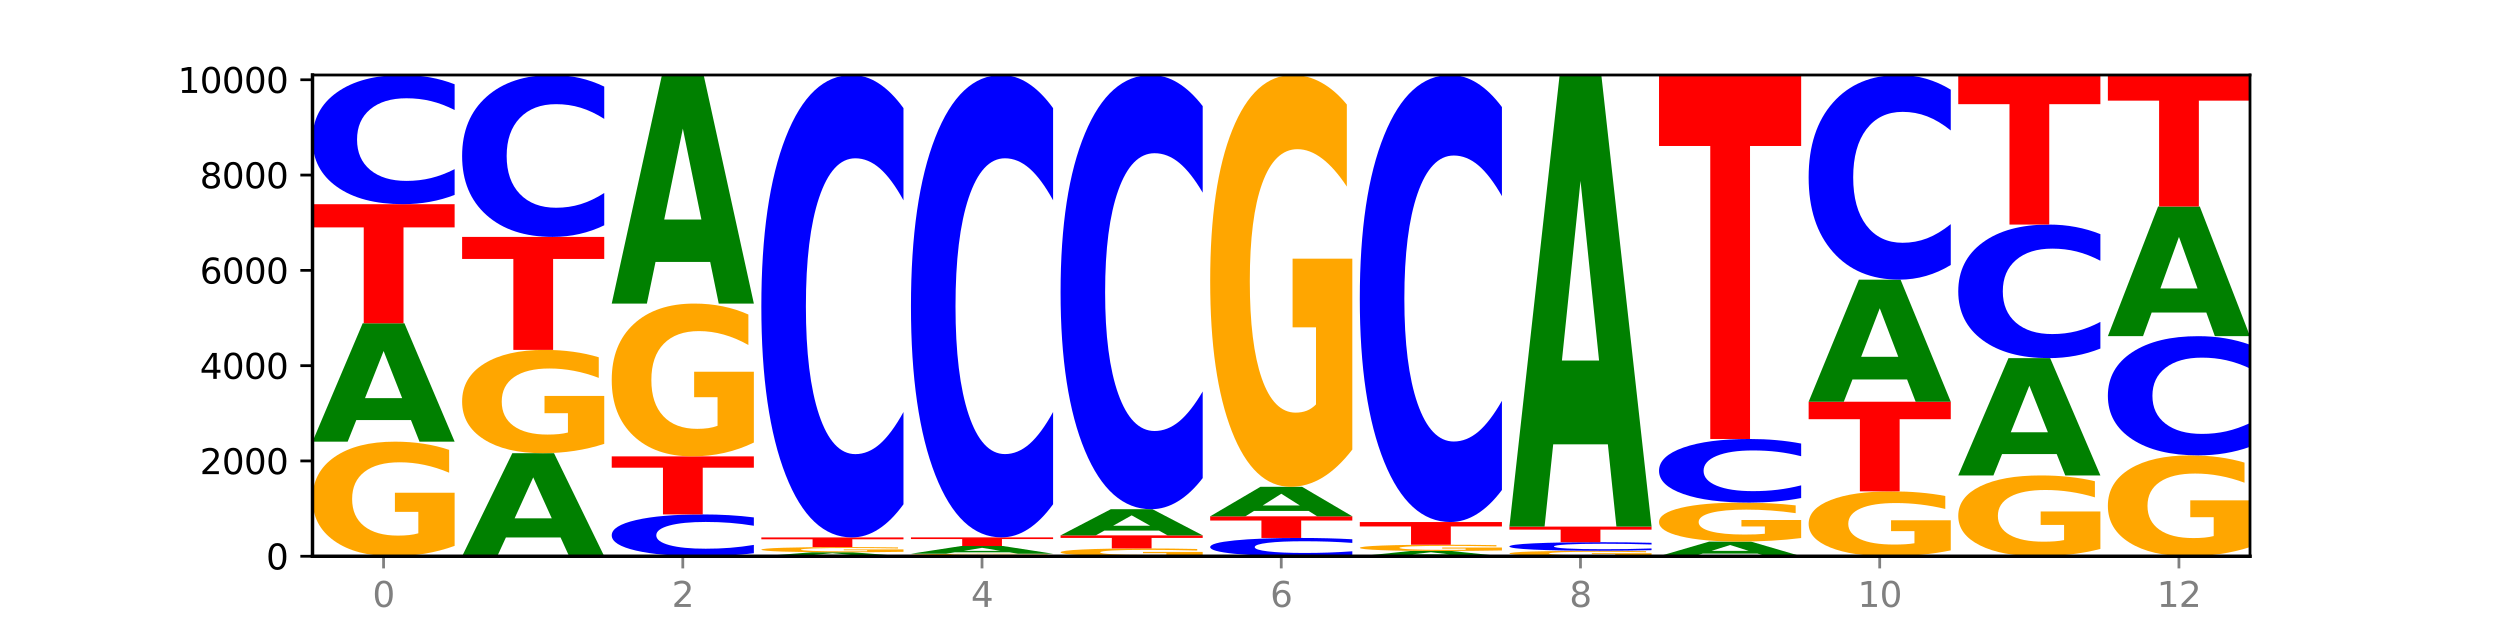
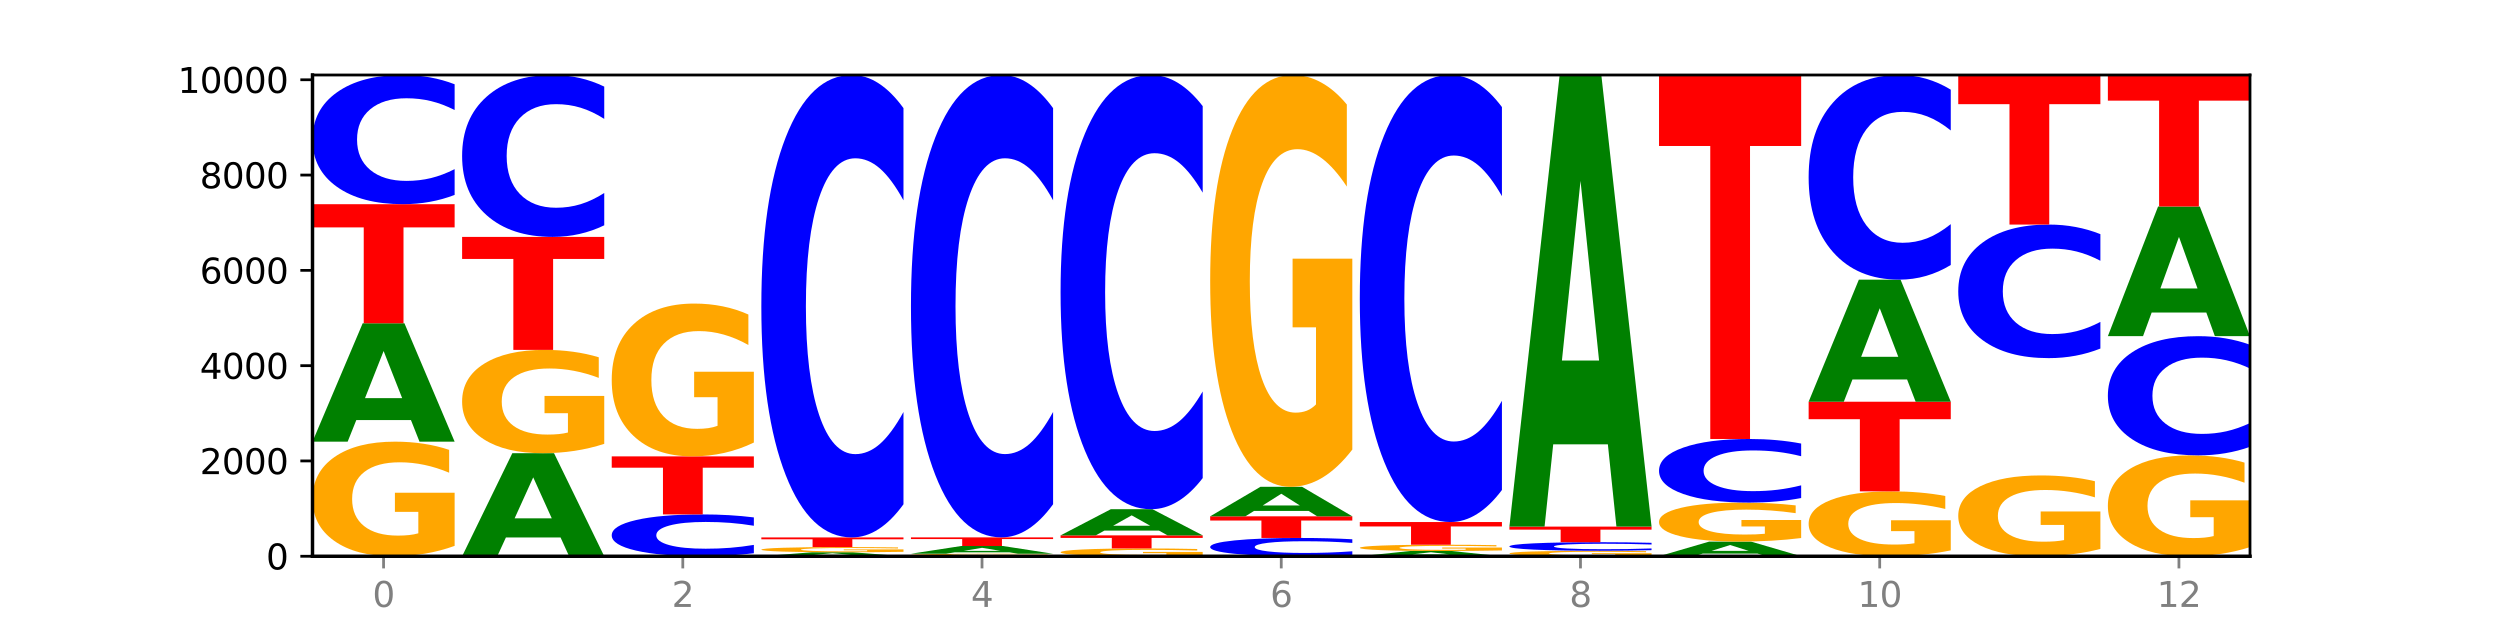
<svg xmlns="http://www.w3.org/2000/svg" xmlns:xlink="http://www.w3.org/1999/xlink" width="720pt" height="180pt" viewBox="0 0 720 180" version="1.1">
  <defs>
    <style type="text/css">*{stroke-linejoin: round; stroke-linecap: butt}</style>
  </defs>
  <g id="figure_1">
    <g id="patch_1">
      <path d="M 0 180  L 720 180  L 720 0  L 0 0  z " style="fill: #ffffff" />
    </g>
    <g id="axes_1">
      <g id="patch_2">
-         <path d="M 90 160.2  L 648 160.2  L 648 21.6  L 90 21.6  z " style="fill: #ffffff" />
+         <path d="M 90 160.2  L 648 160.2  L 648 21.6  L 90 21.6  " style="fill: #ffffff" />
      </g>
      <g id="line2d_1">
        <path d="M 90 160.2  L 648 160.2  " clip-path="url(#p9b2e9db6f7)" style="fill: none; stroke: #000000; stroke-width: 0.5; stroke-linecap: square" />
      </g>
      <g id="patch_3">
        <path d="M 130.934 157.214  Q 126.806 158.707 122.366 159.457  Q 117.926 160.2 113.192 160.2  Q 102.495 160.2 96.247 155.755  Q 90 151.31 90 143.709  Q 90 136.019 96.358 131.608  Q 102.724 127.197 113.797 127.197  Q 118.063 127.197 121.971 127.797  Q 125.889 128.39 129.356 129.562  L 129.356 136.141  Q 125.779 134.635 122.237 133.891  Q 118.696 133.142 115.137 133.142  Q 108.55 133.142 104.981 135.882  Q 101.412 138.616 101.412 143.709  Q 101.412 148.754 104.853 151.508  Q 108.293 154.255 114.623 154.255  Q 116.348 154.255 117.825 154.098  Q 119.302 153.935 120.476 153.594  L 120.476 147.417  L 113.733 147.417  L 113.733 141.916  L 130.934 141.916  L 130.934 157.214  z " clip-path="url(#p9b2e9db6f7)" style="fill: #ffa600" />
      </g>
      <g id="patch_4">
        <path d="M 118.355 120.985  L 102.613 120.985  L 100.127 127.197  L 90 127.197  L 104.462 93.096  L 116.472 93.096  L 130.934 127.197  L 120.816 127.197  L 118.355 120.985  z M 105.123 114.655  L 115.819 114.655  L 110.48 101.091  L 105.123 114.655  z " clip-path="url(#p9b2e9db6f7)" style="fill: #008000" />
      </g>
      <g id="patch_5">
        <path d="M 90 58.802  L 130.934 58.802  L 130.934 65.491  L 116.208 65.491  L 116.208 93.096  L 104.755 93.096  L 104.755 65.491  L 90 65.491  L 90 58.802  z " clip-path="url(#p9b2e9db6f7)" style="fill: #ff0000" />
      </g>
      <g id="patch_6">
        <path d="M 130.934 56.136  Q 127.51 57.458 123.808 58.126  Q 120.105 58.802 116.073 58.802  Q 104.047 58.802 97.024 53.792  Q 90 48.781 90 40.213  Q 90 31.613 97.024 26.611  Q 104.047 21.6 116.073 21.6  Q 120.105 21.6 123.808 22.276  Q 127.51 22.945 130.934 24.267  L 130.934 31.683  Q 127.479 29.93 124.127 29.116  Q 120.776 28.301 117.073 28.301  Q 110.431 28.301 106.625 31.475  Q 102.83 34.641 102.83 40.213  Q 102.83 45.761 106.625 48.935  Q 110.431 52.101 117.073 52.101  Q 120.776 52.101 124.127 51.287  Q 127.479 50.464 130.934 48.712  L 130.934 56.136  z " clip-path="url(#p9b2e9db6f7)" style="fill: #0000ff" />
      </g>
      <g id="patch_7">
        <path d="M 161.444 154.793  L 145.701 154.793  L 143.216 160.2  L 133.089 160.2  L 147.551 130.518  L 159.561 130.518  L 174.023 160.2  L 163.905 160.2  L 161.444 154.793  z M 148.212 149.284  L 158.908 149.284  L 153.569 137.477  L 148.212 149.284  z " clip-path="url(#p9b2e9db6f7)" style="fill: #008000" />
      </g>
      <g id="patch_8">
        <path d="M 174.023 127.826  Q 169.895 129.172 165.455 129.848  Q 161.014 130.518 156.281 130.518  Q 145.584 130.518 139.336 126.511  Q 133.089 122.504 133.089 115.651  Q 133.089 108.719 139.446 104.743  Q 145.813 100.767 156.886 100.767  Q 161.152 100.767 165.06 101.307  Q 168.977 101.842 172.445 102.899  L 172.445 108.83  Q 168.867 107.472 165.326 106.802  Q 161.785 106.126 158.226 106.126  Q 151.639 106.126 148.07 108.596  Q 144.501 111.061 144.501 115.651  Q 144.501 120.199 147.941 122.682  Q 151.382 125.159 157.712 125.159  Q 159.437 125.159 160.914 125.017  Q 162.391 124.87 163.565 124.563  L 163.565 118.995  L 156.822 118.995  L 156.822 114.035  L 174.023 114.035  L 174.023 127.826  z " clip-path="url(#p9b2e9db6f7)" style="fill: #ffa600" />
      </g>
      <g id="patch_9">
        <path d="M 133.089 68.23  L 174.023 68.23  L 174.023 74.576  L 159.296 74.576  L 159.296 100.767  L 147.844 100.767  L 147.844 74.576  L 133.089 74.576  L 133.089 68.23  z " clip-path="url(#p9b2e9db6f7)" style="fill: #ff0000" />
      </g>
      <g id="patch_10">
        <path d="M 174.023 64.888  Q 170.599 66.544 166.897 67.382  Q 163.194 68.23 159.161 68.23  Q 147.136 68.23 140.112 61.95  Q 133.089 55.669 133.089 44.929  Q 133.089 34.151 140.112 27.88  Q 147.136 21.6 159.161 21.6  Q 163.194 21.6 166.897 22.448  Q 170.599 23.286 174.023 24.942  L 174.023 34.238  Q 170.568 32.041 167.216 31.02  Q 163.864 29.999 160.162 29.999  Q 153.52 29.999 149.714 33.978  Q 145.919 37.946 145.919 44.929  Q 145.919 51.884 149.714 55.862  Q 153.52 59.831 160.162 59.831  Q 163.864 59.831 167.216 58.81  Q 170.568 57.779 174.023 55.583  L 174.023 64.888  z " clip-path="url(#p9b2e9db6f7)" style="fill: #0000ff" />
      </g>
      <g id="patch_11">
        <path d="M 217.112 159.336  Q 213.688 159.764 209.985 159.981  Q 206.283 160.2 202.25 160.2  Q 190.225 160.2 183.201 158.577  Q 176.178 156.955 176.178 154.179  Q 176.178 151.394 183.201 149.774  Q 190.225 148.151 202.25 148.151  Q 206.283 148.151 209.985 148.37  Q 213.688 148.587 217.112 149.015  L 217.112 151.417  Q 213.657 150.849 210.305 150.586  Q 206.953 150.322 203.251 150.322  Q 196.609 150.322 192.803 151.35  Q 189.008 152.375 189.008 154.179  Q 189.008 155.976 192.803 157.004  Q 196.609 158.03 203.251 158.03  Q 206.953 158.03 210.305 157.766  Q 213.657 157.5 217.112 156.932  L 217.112 159.336  z " clip-path="url(#p9b2e9db6f7)" style="fill: #0000ff" />
      </g>
      <g id="patch_12">
        <path d="M 176.178 131.437  L 217.112 131.437  L 217.112 134.697  L 202.385 134.697  L 202.385 148.151  L 190.933 148.151  L 190.933 134.697  L 176.178 134.697  L 176.178 131.437  z " clip-path="url(#p9b2e9db6f7)" style="fill: #ff0000" />
      </g>
      <g id="patch_13">
        <path d="M 217.112 127.455  Q 212.984 129.446 208.543 130.446  Q 204.103 131.437 199.369 131.437  Q 188.673 131.437 182.425 125.51  Q 176.178 119.583 176.178 109.446  Q 176.178 99.192 182.535 93.31  Q 188.902 87.428 199.975 87.428  Q 204.241 87.428 208.149 88.228  Q 212.066 89.019 215.534 90.583  L 215.534 99.355  Q 211.956 97.346 208.415 96.355  Q 204.874 95.355 201.314 95.355  Q 194.727 95.355 191.159 99.01  Q 187.59 102.655 187.59 109.446  Q 187.59 116.173 191.03 119.846  Q 194.471 123.51 200.801 123.51  Q 202.525 123.51 204.002 123.301  Q 205.479 123.083 206.654 122.628  L 206.654 114.392  L 199.911 114.392  L 199.911 107.055  L 217.112 107.055  L 217.112 127.455  z " clip-path="url(#p9b2e9db6f7)" style="fill: #ffa600" />
      </g>
      <g id="patch_14">
-         <path d="M 204.533 75.436  L 188.79 75.436  L 186.304 87.428  L 176.178 87.428  L 190.64 21.6  L 202.65 21.6  L 217.112 87.428  L 206.993 87.428  L 204.533 75.436  z M 191.301 63.219  L 201.997 63.219  L 196.657 37.034  L 191.301 63.219  z " clip-path="url(#p9b2e9db6f7)" style="fill: #008000" />
-       </g>
+         </g>
      <g id="patch_15">
        <path d="M 247.622 159.993  L 231.879 159.993  L 229.393 160.2  L 219.266 160.2  L 233.729 159.061  L 245.739 159.061  L 260.201 160.2  L 250.082 160.2  L 247.622 159.993  z M 234.39 159.781  L 245.086 159.781  L 239.746 159.328  L 234.39 159.781  z " clip-path="url(#p9b2e9db6f7)" style="fill: #008000" />
      </g>
      <g id="patch_16">
        <path d="M 260.201 158.924  Q 256.072 158.993 251.632 159.027  Q 247.192 159.061 242.458 159.061  Q 231.761 159.061 225.514 158.858  Q 219.266 158.654 219.266 158.307  Q 219.266 157.955 225.624 157.753  Q 231.991 157.552 243.064 157.552  Q 247.33 157.552 251.238 157.579  Q 255.155 157.606 258.623 157.66  L 258.623 157.961  Q 255.045 157.892 251.504 157.858  Q 247.963 157.823 244.403 157.823  Q 237.816 157.823 234.248 157.949  Q 230.679 158.074 230.679 158.307  Q 230.679 158.537 234.119 158.663  Q 237.559 158.789 243.889 158.789  Q 245.614 158.789 247.091 158.782  Q 248.568 158.774 249.742 158.759  L 249.742 158.476  L 243 158.476  L 243 158.225  L 260.201 158.225  L 260.201 158.924  z " clip-path="url(#p9b2e9db6f7)" style="fill: #ffa600" />
      </g>
      <g id="patch_17">
        <path d="M 219.266 154.78  L 260.201 154.78  L 260.201 155.32  L 245.474 155.32  L 245.474 157.552  L 234.022 157.552  L 234.022 155.32  L 219.266 155.32  L 219.266 154.78  z " clip-path="url(#p9b2e9db6f7)" style="fill: #ff0000" />
      </g>
      <g id="patch_18">
        <path d="M 260.201 145.233  Q 256.777 149.965 253.074 152.359  Q 249.372 154.78 245.339 154.78  Q 233.313 154.78 226.29 136.843  Q 219.266 118.905 219.266 88.231  Q 219.266 57.446 226.29 39.537  Q 233.313 21.6 245.339 21.6  Q 249.372 21.6 253.074 24.021  Q 256.777 26.414 260.201 31.146  L 260.201 57.694  Q 256.746 51.422 253.394 48.506  Q 250.042 45.589 246.339 45.589  Q 239.697 45.589 235.892 56.951  Q 232.096 68.286 232.096 88.231  Q 232.096 108.094 235.892 119.456  Q 239.697 130.79 246.339 130.79  Q 250.042 130.79 253.394 127.874  Q 256.746 124.93 260.201 118.658  L 260.201 145.233  z " clip-path="url(#p9b2e9db6f7)" style="fill: #0000ff" />
      </g>
      <g id="patch_19">
        <path d="M 303.29 160.134  Q 299.161 160.167 294.721 160.184  Q 290.281 160.2 285.547 160.2  Q 274.85 160.2 268.603 160.102  Q 262.355 160.004 262.355 159.837  Q 262.355 159.667 268.713 159.57  Q 275.08 159.473 286.153 159.473  Q 290.418 159.473 294.327 159.486  Q 298.244 159.499 301.712 159.525  L 301.712 159.67  Q 298.134 159.637 294.593 159.62  Q 291.051 159.604 287.492 159.604  Q 280.905 159.604 277.336 159.664  Q 273.768 159.724 273.768 159.837  Q 273.768 159.948 277.208 160.008  Q 280.648 160.069 286.978 160.069  Q 288.703 160.069 290.18 160.066  Q 291.657 160.062 292.831 160.054  L 292.831 159.918  L 286.088 159.918  L 286.088 159.797  L 303.29 159.797  L 303.29 160.134  z " clip-path="url(#p9b2e9db6f7)" style="fill: #ffa600" />
      </g>
      <g id="patch_20">
        <path d="M 290.71 159.068  L 274.968 159.068  L 272.482 159.473  L 262.355 159.473  L 276.817 157.25  L 288.827 157.25  L 303.29 159.473  L 293.171 159.473  L 290.71 159.068  z M 277.479 158.655  L 288.175 158.655  L 282.835 157.771  L 277.479 158.655  z " clip-path="url(#p9b2e9db6f7)" style="fill: #008000" />
      </g>
      <g id="patch_21">
        <path d="M 262.355 154.766  L 303.29 154.766  L 303.29 155.25  L 288.563 155.25  L 288.563 157.25  L 277.111 157.25  L 277.111 155.25  L 262.355 155.25  L 262.355 154.766  z " clip-path="url(#p9b2e9db6f7)" style="fill: #ff0000" />
      </g>
      <g id="patch_22">
        <path d="M 303.29 145.221  Q 299.865 149.952 296.163 152.345  Q 292.46 154.766 288.428 154.766  Q 276.402 154.766 269.379 136.831  Q 262.355 118.895 262.355 88.224  Q 262.355 57.443 269.379 39.535  Q 276.402 21.6 288.428 21.6  Q 292.46 21.6 296.163 24.021  Q 299.865 26.414 303.29 31.145  L 303.29 57.69  Q 299.835 51.419 296.483 48.503  Q 293.131 45.587 289.428 45.587  Q 282.786 45.587 278.981 56.948  Q 275.185 68.281 275.185 88.224  Q 275.185 108.085 278.981 119.446  Q 282.786 130.779 289.428 130.779  Q 293.131 130.779 296.483 127.863  Q 299.835 124.92 303.29 118.648  L 303.29 145.221  z " clip-path="url(#p9b2e9db6f7)" style="fill: #0000ff" />
      </g>
      <g id="patch_23">
        <path d="M 346.378 159.996  Q 342.25 160.098 337.81 160.149  Q 333.37 160.2 328.636 160.2  Q 317.939 160.2 311.692 159.897  Q 305.444 159.594 305.444 159.075  Q 305.444 158.551 311.802 158.25  Q 318.168 157.949 329.241 157.949  Q 333.507 157.949 337.415 157.99  Q 341.333 158.031 344.8 158.111  L 344.8 158.559  Q 341.223 158.457 337.681 158.406  Q 334.14 158.355 330.581 158.355  Q 323.994 158.355 320.425 158.542  Q 316.856 158.728 316.856 159.075  Q 316.856 159.419 320.297 159.607  Q 323.737 159.795 330.067 159.795  Q 331.792 159.795 333.269 159.784  Q 334.746 159.773 335.92 159.75  L 335.92 159.328  L 329.177 159.328  L 329.177 158.953  L 346.378 158.953  L 346.378 159.996  z " clip-path="url(#p9b2e9db6f7)" style="fill: #ffa600" />
      </g>
      <g id="patch_24">
        <path d="M 305.444 154.189  L 346.378 154.189  L 346.378 154.923  L 331.652 154.923  L 331.652 157.949  L 320.199 157.949  L 320.199 154.923  L 305.444 154.923  L 305.444 154.189  z " clip-path="url(#p9b2e9db6f7)" style="fill: #ff0000" />
      </g>
      <g id="patch_25">
        <path d="M 333.799 152.817  L 318.057 152.817  L 315.571 154.189  L 305.444 154.189  L 319.906 146.656  L 331.916 146.656  L 346.378 154.189  L 336.26 154.189  L 333.799 152.817  z M 320.567 151.419  L 331.263 151.419  L 325.924 148.422  L 320.567 151.419  z " clip-path="url(#p9b2e9db6f7)" style="fill: #008000" />
      </g>
      <g id="patch_26">
        <path d="M 346.378 137.692  Q 342.954 142.135 339.252 144.382  Q 335.549 146.656 331.517 146.656  Q 319.491 146.656 312.468 129.813  Q 305.444 112.97 305.444 84.167  Q 305.444 55.26 312.468 38.443  Q 319.491 21.6 331.517 21.6  Q 335.549 21.6 339.252 23.873  Q 342.954 26.121 346.378 30.564  L 346.378 55.492  Q 342.923 49.603 339.571 46.864  Q 336.22 44.126 332.517 44.126  Q 325.875 44.126 322.069 54.795  Q 318.274 65.438 318.274 84.167  Q 318.274 102.818 322.069 113.487  Q 325.875 124.13 332.517 124.13  Q 336.22 124.13 339.571 121.391  Q 342.923 118.627 346.378 112.737  L 346.378 137.692  z " clip-path="url(#p9b2e9db6f7)" style="fill: #0000ff" />
      </g>
      <g id="patch_27">
        <path d="M 389.467 159.822  Q 386.043 160.01 382.341 160.104  Q 378.638 160.2 374.605 160.2  Q 362.58 160.2 355.556 159.49  Q 348.533 158.781 348.533 157.567  Q 348.533 156.349 355.556 155.64  Q 362.58 154.93 374.605 154.93  Q 378.638 154.93 382.341 155.026  Q 386.043 155.121 389.467 155.308  L 389.467 156.359  Q 386.012 156.11 382.66 155.995  Q 379.308 155.88 375.606 155.88  Q 368.964 155.88 365.158 156.329  Q 361.363 156.778 361.363 157.567  Q 361.363 158.353 365.158 158.802  Q 368.964 159.251 375.606 159.251  Q 379.308 159.251 382.66 159.135  Q 386.012 159.019 389.467 158.771  L 389.467 159.822  z " clip-path="url(#p9b2e9db6f7)" style="fill: #0000ff" />
      </g>
      <g id="patch_28">
        <path d="M 348.533 148.7  L 389.467 148.7  L 389.467 149.915  L 374.74 149.915  L 374.74 154.93  L 363.288 154.93  L 363.288 149.915  L 348.533 149.915  L 348.533 148.7  z " clip-path="url(#p9b2e9db6f7)" style="fill: #ff0000" />
      </g>
      <g id="patch_29">
        <path d="M 376.888 147.153  L 361.145 147.153  L 358.66 148.7  L 348.533 148.7  L 362.995 140.206  L 375.005 140.206  L 389.467 148.7  L 379.349 148.7  L 376.888 147.153  z M 363.656 145.576  L 374.352 145.576  L 369.013 142.198  L 363.656 145.576  z " clip-path="url(#p9b2e9db6f7)" style="fill: #008000" />
      </g>
      <g id="patch_30">
        <path d="M 389.467 129.475  Q 385.339 134.84 380.899 137.535  Q 376.458 140.206 371.725 140.206  Q 361.028 140.206 354.78 124.232  Q 348.533 108.258 348.533 80.94  Q 348.533 53.303 354.89 37.452  Q 361.257 21.6 372.33 21.6  Q 376.596 21.6 380.504 23.756  Q 384.421 25.888 387.889 30.102  L 387.889 53.744  Q 384.311 48.33 380.77 45.659  Q 377.229 42.964 373.67 42.964  Q 367.083 42.964 363.514 52.813  Q 359.945 62.638 359.945 80.94  Q 359.945 99.07 363.386 108.968  Q 366.826 118.842 373.156 118.842  Q 374.881 118.842 376.358 118.278  Q 377.835 117.69 379.009 116.465  L 379.009 94.268  L 372.266 94.268  L 372.266 74.496  L 389.467 74.496  L 389.467 129.475  z " clip-path="url(#p9b2e9db6f7)" style="fill: #ffa600" />
      </g>
      <g id="patch_31">
        <path d="M 419.977 159.925  L 404.234 159.925  L 401.749 160.2  L 391.622 160.2  L 406.084 158.69  L 418.094 158.69  L 432.556 160.2  L 422.437 160.2  L 419.977 159.925  z M 406.745 159.645  L 417.441 159.645  L 412.101 159.044  L 406.745 159.645  z " clip-path="url(#p9b2e9db6f7)" style="fill: #008000" />
      </g>
      <g id="patch_32">
        <path d="M 432.556 158.527  Q 428.428 158.609 423.987 158.65  Q 419.547 158.69 414.813 158.69  Q 404.117 158.69 397.869 158.447  Q 391.622 158.203 391.622 157.785  Q 391.622 157.363 397.979 157.121  Q 404.346 156.879 415.419 156.879  Q 419.685 156.879 423.593 156.912  Q 427.51 156.945 430.978 157.009  L 430.978 157.37  Q 427.4 157.287 423.859 157.247  Q 420.318 157.205 416.758 157.205  Q 410.171 157.205 406.603 157.356  Q 403.034 157.506 403.034 157.785  Q 403.034 158.062 406.474 158.213  Q 409.915 158.364 416.245 158.364  Q 417.969 158.364 419.446 158.356  Q 420.923 158.347 422.098 158.328  L 422.098 157.989  L 415.355 157.989  L 415.355 157.687  L 432.556 157.687  L 432.556 158.527  z " clip-path="url(#p9b2e9db6f7)" style="fill: #ffa600" />
      </g>
      <g id="patch_33">
        <path d="M 391.622 150.347  L 432.556 150.347  L 432.556 151.621  L 417.829 151.621  L 417.829 156.879  L 406.377 156.879  L 406.377 151.621  L 391.622 151.621  L 391.622 150.347  z " clip-path="url(#p9b2e9db6f7)" style="fill: #ff0000" />
      </g>
      <g id="patch_34">
        <path d="M 432.556 141.119  Q 429.132 145.693 425.429 148.007  Q 421.727 150.347 417.694 150.347  Q 405.669 150.347 398.645 133.007  Q 391.622 115.667 391.622 86.013  Q 391.622 56.253 398.645 38.94  Q 405.669 21.6 417.694 21.6  Q 421.727 21.6 425.429 23.94  Q 429.132 26.254 432.556 30.829  L 432.556 56.493  Q 429.101 50.429 425.749 47.61  Q 422.397 44.791 418.695 44.791  Q 412.053 44.791 408.247 55.775  Q 404.452 66.732 404.452 86.013  Q 404.452 105.215 408.247 116.199  Q 412.053 127.156 418.695 127.156  Q 422.397 127.156 425.749 124.337  Q 429.101 121.491 432.556 115.428  L 432.556 141.119  z " clip-path="url(#p9b2e9db6f7)" style="fill: #0000ff" />
      </g>
      <g id="patch_35">
        <path d="M 475.645 160.057  Q 471.516 160.129 467.076 160.164  Q 462.636 160.2 457.902 160.2  Q 447.205 160.2 440.958 159.987  Q 434.71 159.775 434.71 159.411  Q 434.71 159.044 441.068 158.833  Q 447.435 158.622 458.508 158.622  Q 462.774 158.622 466.682 158.651  Q 470.599 158.679 474.067 158.735  L 474.067 159.05  Q 470.489 158.978 466.948 158.942  Q 463.407 158.906 459.847 158.906  Q 453.26 158.906 449.692 159.037  Q 446.123 159.168 446.123 159.411  Q 446.123 159.653 449.563 159.784  Q 453.003 159.916 459.333 159.916  Q 461.058 159.916 462.535 159.908  Q 464.012 159.9 465.186 159.884  L 465.186 159.589  L 458.444 159.589  L 458.444 159.326  L 475.645 159.326  L 475.645 160.057  z " clip-path="url(#p9b2e9db6f7)" style="fill: #ffa600" />
      </g>
      <g id="patch_36">
        <path d="M 475.645 158.445  Q 472.221 158.533 468.518 158.577  Q 464.816 158.622 460.783 158.622  Q 448.757 158.622 441.734 158.289  Q 434.71 157.957 434.71 157.388  Q 434.71 156.817 441.734 156.484  Q 448.757 156.152 460.783 156.152  Q 464.816 156.152 468.518 156.197  Q 472.221 156.241 475.645 156.329  L 475.645 156.821  Q 472.19 156.705 468.838 156.651  Q 465.486 156.597 461.783 156.597  Q 455.142 156.597 451.336 156.807  Q 447.54 157.018 447.54 157.388  Q 447.54 157.756 451.336 157.967  Q 455.142 158.177 461.783 158.177  Q 465.486 158.177 468.838 158.123  Q 472.19 158.068 475.645 157.952  L 475.645 158.445  z " clip-path="url(#p9b2e9db6f7)" style="fill: #0000ff" />
      </g>
      <g id="patch_37">
        <path d="M 434.71 151.664  L 475.645 151.664  L 475.645 152.54  L 460.918 152.54  L 460.918 156.152  L 449.466 156.152  L 449.466 152.54  L 434.71 152.54  L 434.71 151.664  z " clip-path="url(#p9b2e9db6f7)" style="fill: #ff0000" />
      </g>
      <g id="patch_38">
        <path d="M 463.066 127.971  L 447.323 127.971  L 444.837 151.664  L 434.71 151.664  L 449.173 21.6  L 461.183 21.6  L 475.645 151.664  L 465.526 151.664  L 463.066 127.971  z M 449.834 103.831  L 460.53 103.831  L 455.19 52.095  L 449.834 103.831  z " clip-path="url(#p9b2e9db6f7)" style="fill: #008000" />
      </g>
      <g id="patch_39">
        <path d="M 506.154 159.43  L 490.412 159.43  L 487.926 160.2  L 477.799 160.2  L 492.261 155.973  L 504.271 155.973  L 518.734 160.2  L 508.615 160.2  L 506.154 159.43  z M 492.923 158.646  L 503.619 158.646  L 498.279 156.964  L 492.923 158.646  z " clip-path="url(#p9b2e9db6f7)" style="fill: #008000" />
      </g>
      <g id="patch_40">
        <path d="M 518.734 154.958  Q 514.605 155.466 510.165 155.721  Q 505.725 155.973 500.991 155.973  Q 490.294 155.973 484.047 154.462  Q 477.799 152.95 477.799 150.364  Q 477.799 147.749 484.157 146.248  Q 490.524 144.748 501.597 144.748  Q 505.862 144.748 509.771 144.952  Q 513.688 145.154 517.156 145.553  L 517.156 147.79  Q 513.578 147.278 510.037 147.025  Q 506.495 146.77 502.936 146.77  Q 496.349 146.77 492.78 147.702  Q 489.212 148.632 489.212 150.364  Q 489.212 152.08 492.652 153.017  Q 496.092 153.951 502.422 153.951  Q 504.147 153.951 505.624 153.898  Q 507.101 153.842 508.275 153.726  L 508.275 151.626  L 501.532 151.626  L 501.532 149.754  L 518.734 149.754  L 518.734 154.958  z " clip-path="url(#p9b2e9db6f7)" style="fill: #ffa600" />
      </g>
      <g id="patch_41">
        <path d="M 518.734 143.435  Q 515.31 144.086 511.607 144.415  Q 507.904 144.748 503.872 144.748  Q 491.846 144.748 484.823 142.281  Q 477.799 139.813 477.799 135.594  Q 477.799 131.359 484.823 128.896  Q 491.846 126.428 503.872 126.428  Q 507.904 126.428 511.607 126.761  Q 515.31 127.091 518.734 127.741  L 518.734 131.393  Q 515.279 130.53 511.927 130.129  Q 508.575 129.728 504.872 129.728  Q 498.23 129.728 494.425 131.291  Q 490.629 132.85 490.629 135.594  Q 490.629 138.326 494.425 139.889  Q 498.23 141.448 504.872 141.448  Q 508.575 141.448 511.927 141.047  Q 515.279 140.642 518.734 139.779  L 518.734 143.435  z " clip-path="url(#p9b2e9db6f7)" style="fill: #0000ff" />
      </g>
      <g id="patch_42">
        <path d="M 477.799 21.6  L 518.734 21.6  L 518.734 42.044  L 504.007 42.044  L 504.007 126.428  L 492.555 126.428  L 492.555 42.044  L 477.799 42.044  L 477.799 21.6  z " clip-path="url(#p9b2e9db6f7)" style="fill: #ff0000" />
      </g>
      <g id="patch_43">
        <path d="M 561.822 158.509  Q 557.694 159.354 553.254 159.779  Q 548.814 160.2 544.08 160.2  Q 533.383 160.2 527.136 157.683  Q 520.888 155.165 520.888 150.861  Q 520.888 146.506 527.246 144.008  Q 533.612 141.51 544.685 141.51  Q 548.951 141.51 552.859 141.849  Q 556.777 142.185 560.244 142.849  L 560.244 146.575  Q 556.667 145.722 553.125 145.301  Q 549.584 144.876 546.025 144.876  Q 539.438 144.876 535.869 146.428  Q 532.3 147.977 532.3 150.861  Q 532.3 153.718 535.741 155.277  Q 539.181 156.833 545.511 156.833  Q 547.236 156.833 548.713 156.745  Q 550.19 156.652 551.364 156.459  L 551.364 152.961  L 544.621 152.961  L 544.621 149.845  L 561.822 149.845  L 561.822 158.509  z " clip-path="url(#p9b2e9db6f7)" style="fill: #ffa600" />
      </g>
      <g id="patch_44">
        <path d="M 520.888 115.697  L 561.822 115.697  L 561.822 120.731  L 547.096 120.731  L 547.096 141.51  L 535.643 141.51  L 535.643 120.731  L 520.888 120.731  L 520.888 115.697  z " clip-path="url(#p9b2e9db6f7)" style="fill: #ff0000" />
      </g>
      <g id="patch_45">
        <path d="M 549.243 109.292  L 533.501 109.292  L 531.015 115.697  L 520.888 115.697  L 535.35 80.539  L 547.36 80.539  L 561.822 115.697  L 551.704 115.697  L 549.243 109.292  z M 536.011 102.767  L 546.707 102.767  L 541.368 88.782  L 536.011 102.767  z " clip-path="url(#p9b2e9db6f7)" style="fill: #008000" />
      </g>
      <g id="patch_46">
        <path d="M 561.822 76.315  Q 558.398 78.409 554.696 79.468  Q 550.993 80.539 546.961 80.539  Q 534.935 80.539 527.912 72.601  Q 520.888 64.663 520.888 51.088  Q 520.888 37.464 527.912 29.538  Q 534.935 21.6 546.961 21.6  Q 550.993 21.6 554.696 22.671  Q 558.398 23.731 561.822 25.825  L 561.822 37.574  Q 558.367 34.798 555.015 33.507  Q 551.664 32.217 547.961 32.217  Q 541.319 32.217 537.513 37.245  Q 533.718 42.261 533.718 51.088  Q 533.718 59.878 537.513 64.907  Q 541.319 69.923 547.961 69.923  Q 551.664 69.923 555.015 68.632  Q 558.367 67.329 561.822 64.553  L 561.822 76.315  z " clip-path="url(#p9b2e9db6f7)" style="fill: #0000ff" />
      </g>
      <g id="patch_47">
        <path d="M 604.911 158.094  Q 600.783 159.147 596.343 159.676  Q 591.902 160.2 587.169 160.2  Q 576.472 160.2 570.224 157.065  Q 563.977 153.931 563.977 148.57  Q 563.977 143.147 570.334 140.037  Q 576.701 136.926 587.774 136.926  Q 592.04 136.926 595.948 137.349  Q 599.865 137.768 603.333 138.594  L 603.333 143.234  Q 599.755 142.171 596.214 141.647  Q 592.673 141.118 589.114 141.118  Q 582.527 141.118 578.958 143.051  Q 575.389 144.979 575.389 148.57  Q 575.389 152.128 578.83 154.07  Q 582.27 156.008 588.6 156.008  Q 590.325 156.008 591.802 155.897  Q 593.279 155.782 594.453 155.541  L 594.453 151.186  L 587.71 151.186  L 587.71 147.306  L 604.911 147.306  L 604.911 158.094  z " clip-path="url(#p9b2e9db6f7)" style="fill: #ffa600" />
      </g>
      <g id="patch_48">
-         <path d="M 592.332 130.772  L 576.589 130.772  L 574.104 136.926  L 563.977 136.926  L 578.439 103.141  L 590.449 103.141  L 604.911 136.926  L 594.793 136.926  L 592.332 130.772  z M 579.1 124.501  L 589.796 124.501  L 584.457 111.062  L 579.1 124.501  z " clip-path="url(#p9b2e9db6f7)" style="fill: #008000" />
-       </g>
+         </g>
      <g id="patch_49">
        <path d="M 604.911 100.384  Q 601.487 101.75 597.785 102.441  Q 594.082 103.141 590.049 103.141  Q 578.024 103.141 571 97.96  Q 563.977 92.78 563.977 83.92  Q 563.977 75.029 571 69.856  Q 578.024 64.676 590.049 64.676  Q 594.082 64.676 597.785 65.375  Q 601.487 66.066 604.911 67.433  L 604.911 75.1  Q 601.456 73.289 598.104 72.447  Q 594.752 71.604 591.05 71.604  Q 584.408 71.604 580.602 74.886  Q 576.807 78.16 576.807 83.92  Q 576.807 89.657 580.602 92.938  Q 584.408 96.212 591.05 96.212  Q 594.752 96.212 598.104 95.37  Q 601.456 94.52 604.911 92.708  L 604.911 100.384  z " clip-path="url(#p9b2e9db6f7)" style="fill: #0000ff" />
      </g>
      <g id="patch_50">
        <path d="M 563.977 21.6  L 604.911 21.6  L 604.911 30.001  L 590.184 30.001  L 590.184 64.676  L 578.732 64.676  L 578.732 30.001  L 563.977 30.001  L 563.977 21.6  z " clip-path="url(#p9b2e9db6f7)" style="fill: #ff0000" />
      </g>
      <g id="patch_51">
        <path d="M 648 157.572  Q 643.872 158.886 639.431 159.546  Q 634.991 160.2 630.257 160.2  Q 619.561 160.2 613.313 156.287  Q 607.066 152.375 607.066 145.683  Q 607.066 138.914 613.423 135.032  Q 619.79 131.149 630.863 131.149  Q 635.129 131.149 639.037 131.677  Q 642.954 132.199 646.422 133.231  L 646.422 139.022  Q 642.844 137.696 639.303 137.042  Q 635.762 136.382 632.202 136.382  Q 625.615 136.382 622.047 138.794  Q 618.478 141.201 618.478 145.683  Q 618.478 150.124 621.918 152.549  Q 625.359 154.967 631.689 154.967  Q 633.413 154.967 634.89 154.829  Q 636.367 154.685 637.542 154.385  L 637.542 148.948  L 630.799 148.948  L 630.799 144.105  L 648 144.105  L 648 157.572  z " clip-path="url(#p9b2e9db6f7)" style="fill: #ffa600" />
      </g>
      <g id="patch_52">
        <path d="M 648 128.688  Q 644.576 129.908 640.873 130.525  Q 637.171 131.149 633.138 131.149  Q 621.113 131.149 614.089 126.525  Q 607.066 121.9 607.066 113.992  Q 607.066 106.056 614.089 101.439  Q 621.113 96.815 633.138 96.815  Q 637.171 96.815 640.873 97.439  Q 644.576 98.056 648 99.276  L 648 106.12  Q 644.545 104.503 641.193 103.751  Q 637.841 102.999 634.139 102.999  Q 627.497 102.999 623.691 105.928  Q 619.896 108.85 619.896 113.992  Q 619.896 119.113 623.691 122.042  Q 627.497 124.964 634.139 124.964  Q 637.841 124.964 641.193 124.213  Q 644.545 123.454 648 121.837  L 648 128.688  z " clip-path="url(#p9b2e9db6f7)" style="fill: #0000ff" />
      </g>
      <g id="patch_53">
        <path d="M 635.421 90.012  L 619.678 90.012  L 617.193 96.815  L 607.066 96.815  L 621.528 59.475  L 633.538 59.475  L 648 96.815  L 637.881 96.815  L 635.421 90.012  z M 622.189 83.082  L 632.885 83.082  L 627.545 68.23  L 622.189 83.082  z " clip-path="url(#p9b2e9db6f7)" style="fill: #008000" />
      </g>
      <g id="patch_54">
        <path d="M 607.066 21.6  L 648 21.6  L 648 28.987  L 633.273 28.987  L 633.273 59.475  L 621.821 59.475  L 621.821 28.987  L 607.066 28.987  L 607.066 21.6  z " clip-path="url(#p9b2e9db6f7)" style="fill: #ff0000" />
      </g>
      <g id="matplotlib.axis_1">
        <g id="xtick_1">
          <g id="line2d_2">
            <defs>
              <path id="m0438948e23" d="M 0 0  L 0 3.5  " style="stroke: #808080; stroke-width: 0.8" />
            </defs>
            <g>
              <use xlink:href="#m0438948e23" x="110.467" y="160.2" style="fill: #808080; stroke: #808080; stroke-width: 0.8" />
            </g>
          </g>
          <g id="text_1">
            <g style="fill: #808080" transform="translate(107.286 174.798) scale(0.1 -0.1)">
              <defs>
                <path id="DejaVuSans-30" d="M 2034 4250  Q 1547 4250 1301 3770  Q 1056 3291 1056 2328  Q 1056 1369 1301 889  Q 1547 409 2034 409  Q 2525 409 2770 889  Q 3016 1369 3016 2328  Q 3016 3291 2770 3770  Q 2525 4250 2034 4250  z M 2034 4750  Q 2819 4750 3233 4129  Q 3647 3509 3647 2328  Q 3647 1150 3233 529  Q 2819 -91 2034 -91  Q 1250 -91 836 529  Q 422 1150 422 2328  Q 422 3509 836 4129  Q 1250 4750 2034 4750  z " transform="scale(0.016)" />
              </defs>
              <use xlink:href="#DejaVuSans-30" />
            </g>
          </g>
        </g>
        <g id="xtick_2">
          <g id="line2d_3">
            <g>
              <use xlink:href="#m0438948e23" x="196.645" y="160.2" style="fill: #808080; stroke: #808080; stroke-width: 0.8" />
            </g>
          </g>
          <g id="text_2">
            <g style="fill: #808080" transform="translate(193.464 174.798) scale(0.1 -0.1)">
              <defs>
                <path id="DejaVuSans-32" d="M 1228 531  L 3431 531  L 3431 0  L 469 0  L 469 531  Q 828 903 1448 1529  Q 2069 2156 2228 2338  Q 2531 2678 2651 2914  Q 2772 3150 2772 3378  Q 2772 3750 2511 3984  Q 2250 4219 1831 4219  Q 1534 4219 1204 4116  Q 875 4013 500 3803  L 500 4441  Q 881 4594 1212 4672  Q 1544 4750 1819 4750  Q 2544 4750 2975 4387  Q 3406 4025 3406 3419  Q 3406 3131 3298 2873  Q 3191 2616 2906 2266  Q 2828 2175 2409 1742  Q 1991 1309 1228 531  z " transform="scale(0.016)" />
              </defs>
              <use xlink:href="#DejaVuSans-32" />
            </g>
          </g>
        </g>
        <g id="xtick_3">
          <g id="line2d_4">
            <g>
              <use xlink:href="#m0438948e23" x="282.822" y="160.2" style="fill: #808080; stroke: #808080; stroke-width: 0.8" />
            </g>
          </g>
          <g id="text_3">
            <g style="fill: #808080" transform="translate(279.641 174.798) scale(0.1 -0.1)">
              <defs>
                <path id="DejaVuSans-34" d="M 2419 4116  L 825 1625  L 2419 1625  L 2419 4116  z M 2253 4666  L 3047 4666  L 3047 1625  L 3713 1625  L 3713 1100  L 3047 1100  L 3047 0  L 2419 0  L 2419 1100  L 313 1100  L 313 1709  L 2253 4666  z " transform="scale(0.016)" />
              </defs>
              <use xlink:href="#DejaVuSans-34" />
            </g>
          </g>
        </g>
        <g id="xtick_4">
          <g id="line2d_5">
            <g>
              <use xlink:href="#m0438948e23" x="369" y="160.2" style="fill: #808080; stroke: #808080; stroke-width: 0.8" />
            </g>
          </g>
          <g id="text_4">
            <g style="fill: #808080" transform="translate(365.819 174.798) scale(0.1 -0.1)">
              <defs>
                <path id="DejaVuSans-36" d="M 2113 2584  Q 1688 2584 1439 2293  Q 1191 2003 1191 1497  Q 1191 994 1439 701  Q 1688 409 2113 409  Q 2538 409 2786 701  Q 3034 994 3034 1497  Q 3034 2003 2786 2293  Q 2538 2584 2113 2584  z M 3366 4563  L 3366 3988  Q 3128 4100 2886 4159  Q 2644 4219 2406 4219  Q 1781 4219 1451 3797  Q 1122 3375 1075 2522  Q 1259 2794 1537 2939  Q 1816 3084 2150 3084  Q 2853 3084 3261 2657  Q 3669 2231 3669 1497  Q 3669 778 3244 343  Q 2819 -91 2113 -91  Q 1303 -91 875 529  Q 447 1150 447 2328  Q 447 3434 972 4092  Q 1497 4750 2381 4750  Q 2619 4750 2861 4703  Q 3103 4656 3366 4563  z " transform="scale(0.016)" />
              </defs>
              <use xlink:href="#DejaVuSans-36" />
            </g>
          </g>
        </g>
        <g id="xtick_5">
          <g id="line2d_6">
            <g>
              <use xlink:href="#m0438948e23" x="455.178" y="160.2" style="fill: #808080; stroke: #808080; stroke-width: 0.8" />
            </g>
          </g>
          <g id="text_5">
            <g style="fill: #808080" transform="translate(451.996 174.798) scale(0.1 -0.1)">
              <defs>
                <path id="DejaVuSans-38" d="M 2034 2216  Q 1584 2216 1326 1975  Q 1069 1734 1069 1313  Q 1069 891 1326 650  Q 1584 409 2034 409  Q 2484 409 2743 651  Q 3003 894 3003 1313  Q 3003 1734 2745 1975  Q 2488 2216 2034 2216  z M 1403 2484  Q 997 2584 770 2862  Q 544 3141 544 3541  Q 544 4100 942 4425  Q 1341 4750 2034 4750  Q 2731 4750 3128 4425  Q 3525 4100 3525 3541  Q 3525 3141 3298 2862  Q 3072 2584 2669 2484  Q 3125 2378 3379 2068  Q 3634 1759 3634 1313  Q 3634 634 3220 271  Q 2806 -91 2034 -91  Q 1263 -91 848 271  Q 434 634 434 1313  Q 434 1759 690 2068  Q 947 2378 1403 2484  z M 1172 3481  Q 1172 3119 1398 2916  Q 1625 2713 2034 2713  Q 2441 2713 2670 2916  Q 2900 3119 2900 3481  Q 2900 3844 2670 4047  Q 2441 4250 2034 4250  Q 1625 4250 1398 4047  Q 1172 3844 1172 3481  z " transform="scale(0.016)" />
              </defs>
              <use xlink:href="#DejaVuSans-38" />
            </g>
          </g>
        </g>
        <g id="xtick_6">
          <g id="line2d_7">
            <g>
              <use xlink:href="#m0438948e23" x="541.355" y="160.2" style="fill: #808080; stroke: #808080; stroke-width: 0.8" />
            </g>
          </g>
          <g id="text_6">
            <g style="fill: #808080" transform="translate(534.993 174.798) scale(0.1 -0.1)">
              <defs>
                <path id="DejaVuSans-31" d="M 794 531  L 1825 531  L 1825 4091  L 703 3866  L 703 4441  L 1819 4666  L 2450 4666  L 2450 531  L 3481 531  L 3481 0  L 794 0  L 794 531  z " transform="scale(0.016)" />
              </defs>
              <use xlink:href="#DejaVuSans-31" />
              <use xlink:href="#DejaVuSans-30" x="63.623" />
            </g>
          </g>
        </g>
        <g id="xtick_7">
          <g id="line2d_8">
            <g>
              <use xlink:href="#m0438948e23" x="627.533" y="160.2" style="fill: #808080; stroke: #808080; stroke-width: 0.8" />
            </g>
          </g>
          <g id="text_7">
            <g style="fill: #808080" transform="translate(621.17 174.798) scale(0.1 -0.1)">
              <use xlink:href="#DejaVuSans-31" />
              <use xlink:href="#DejaVuSans-32" x="63.623" />
            </g>
          </g>
        </g>
      </g>
      <g id="matplotlib.axis_2">
        <g id="ytick_1">
          <g id="line2d_9">
            <defs>
              <path id="mda823d52af" d="M 0 0  L -3.5 0  " style="stroke: #000000; stroke-width: 0.8" />
            </defs>
            <g>
              <use xlink:href="#mda823d52af" x="90" y="160.2" style="stroke: #000000; stroke-width: 0.8" />
            </g>
          </g>
          <g id="text_8">
            <g transform="translate(76.638 163.999) scale(0.1 -0.1)">
              <use xlink:href="#DejaVuSans-30" />
            </g>
          </g>
        </g>
        <g id="ytick_2">
          <g id="line2d_10">
            <g>
              <use xlink:href="#mda823d52af" x="90" y="132.754" style="stroke: #000000; stroke-width: 0.8" />
            </g>
          </g>
          <g id="text_9">
            <g transform="translate(57.55 136.554) scale(0.1 -0.1)">
              <use xlink:href="#DejaVuSans-32" />
              <use xlink:href="#DejaVuSans-30" x="63.623" />
              <use xlink:href="#DejaVuSans-30" x="127.246" />
              <use xlink:href="#DejaVuSans-30" x="190.869" />
            </g>
          </g>
        </g>
        <g id="ytick_3">
          <g id="line2d_11">
            <g>
              <use xlink:href="#mda823d52af" x="90" y="105.309" style="stroke: #000000; stroke-width: 0.8" />
            </g>
          </g>
          <g id="text_10">
            <g transform="translate(57.55 109.108) scale(0.1 -0.1)">
              <use xlink:href="#DejaVuSans-34" />
              <use xlink:href="#DejaVuSans-30" x="63.623" />
              <use xlink:href="#DejaVuSans-30" x="127.246" />
              <use xlink:href="#DejaVuSans-30" x="190.869" />
            </g>
          </g>
        </g>
        <g id="ytick_4">
          <g id="line2d_12">
            <g>
              <use xlink:href="#mda823d52af" x="90" y="77.863" style="stroke: #000000; stroke-width: 0.8" />
            </g>
          </g>
          <g id="text_11">
            <g transform="translate(57.55 81.663) scale(0.1 -0.1)">
              <use xlink:href="#DejaVuSans-36" />
              <use xlink:href="#DejaVuSans-30" x="63.623" />
              <use xlink:href="#DejaVuSans-30" x="127.246" />
              <use xlink:href="#DejaVuSans-30" x="190.869" />
            </g>
          </g>
        </g>
        <g id="ytick_5">
          <g id="line2d_13">
            <g>
              <use xlink:href="#mda823d52af" x="90" y="50.418" style="stroke: #000000; stroke-width: 0.8" />
            </g>
          </g>
          <g id="text_12">
            <g transform="translate(57.55 54.217) scale(0.1 -0.1)">
              <use xlink:href="#DejaVuSans-38" />
              <use xlink:href="#DejaVuSans-30" x="63.623" />
              <use xlink:href="#DejaVuSans-30" x="127.246" />
              <use xlink:href="#DejaVuSans-30" x="190.869" />
            </g>
          </g>
        </g>
        <g id="ytick_6">
          <g id="line2d_14">
            <g>
              <use xlink:href="#mda823d52af" x="90" y="22.972" style="stroke: #000000; stroke-width: 0.8" />
            </g>
          </g>
          <g id="text_13">
            <g transform="translate(51.188 26.771) scale(0.1 -0.1)">
              <use xlink:href="#DejaVuSans-31" />
              <use xlink:href="#DejaVuSans-30" x="63.623" />
              <use xlink:href="#DejaVuSans-30" x="127.246" />
              <use xlink:href="#DejaVuSans-30" x="190.869" />
              <use xlink:href="#DejaVuSans-30" x="254.492" />
            </g>
          </g>
        </g>
      </g>
      <g id="patch_55">
        <path d="M 90 160.2  L 90 21.6  " style="fill: none; stroke: #000000; stroke-linejoin: miter; stroke-linecap: square" />
      </g>
      <g id="patch_56">
        <path d="M 648 160.2  L 648 21.6  " style="fill: none; stroke: #000000; stroke-width: 0.8; stroke-linejoin: miter; stroke-linecap: square" />
      </g>
      <g id="patch_57">
        <path d="M 90 160.2  L 648 160.2  " style="fill: none; stroke: #000000; stroke-linejoin: miter; stroke-linecap: square" />
      </g>
      <g id="patch_58">
        <path d="M 90 21.6  L 648 21.6  " style="fill: none; stroke: #000000; stroke-width: 0.8; stroke-linejoin: miter; stroke-linecap: square" />
      </g>
    </g>
  </g>
  <defs>
    <clipPath id="p9b2e9db6f7">
      <rect x="90" y="21.6" width="558" height="138.6" />
    </clipPath>
  </defs>
</svg>